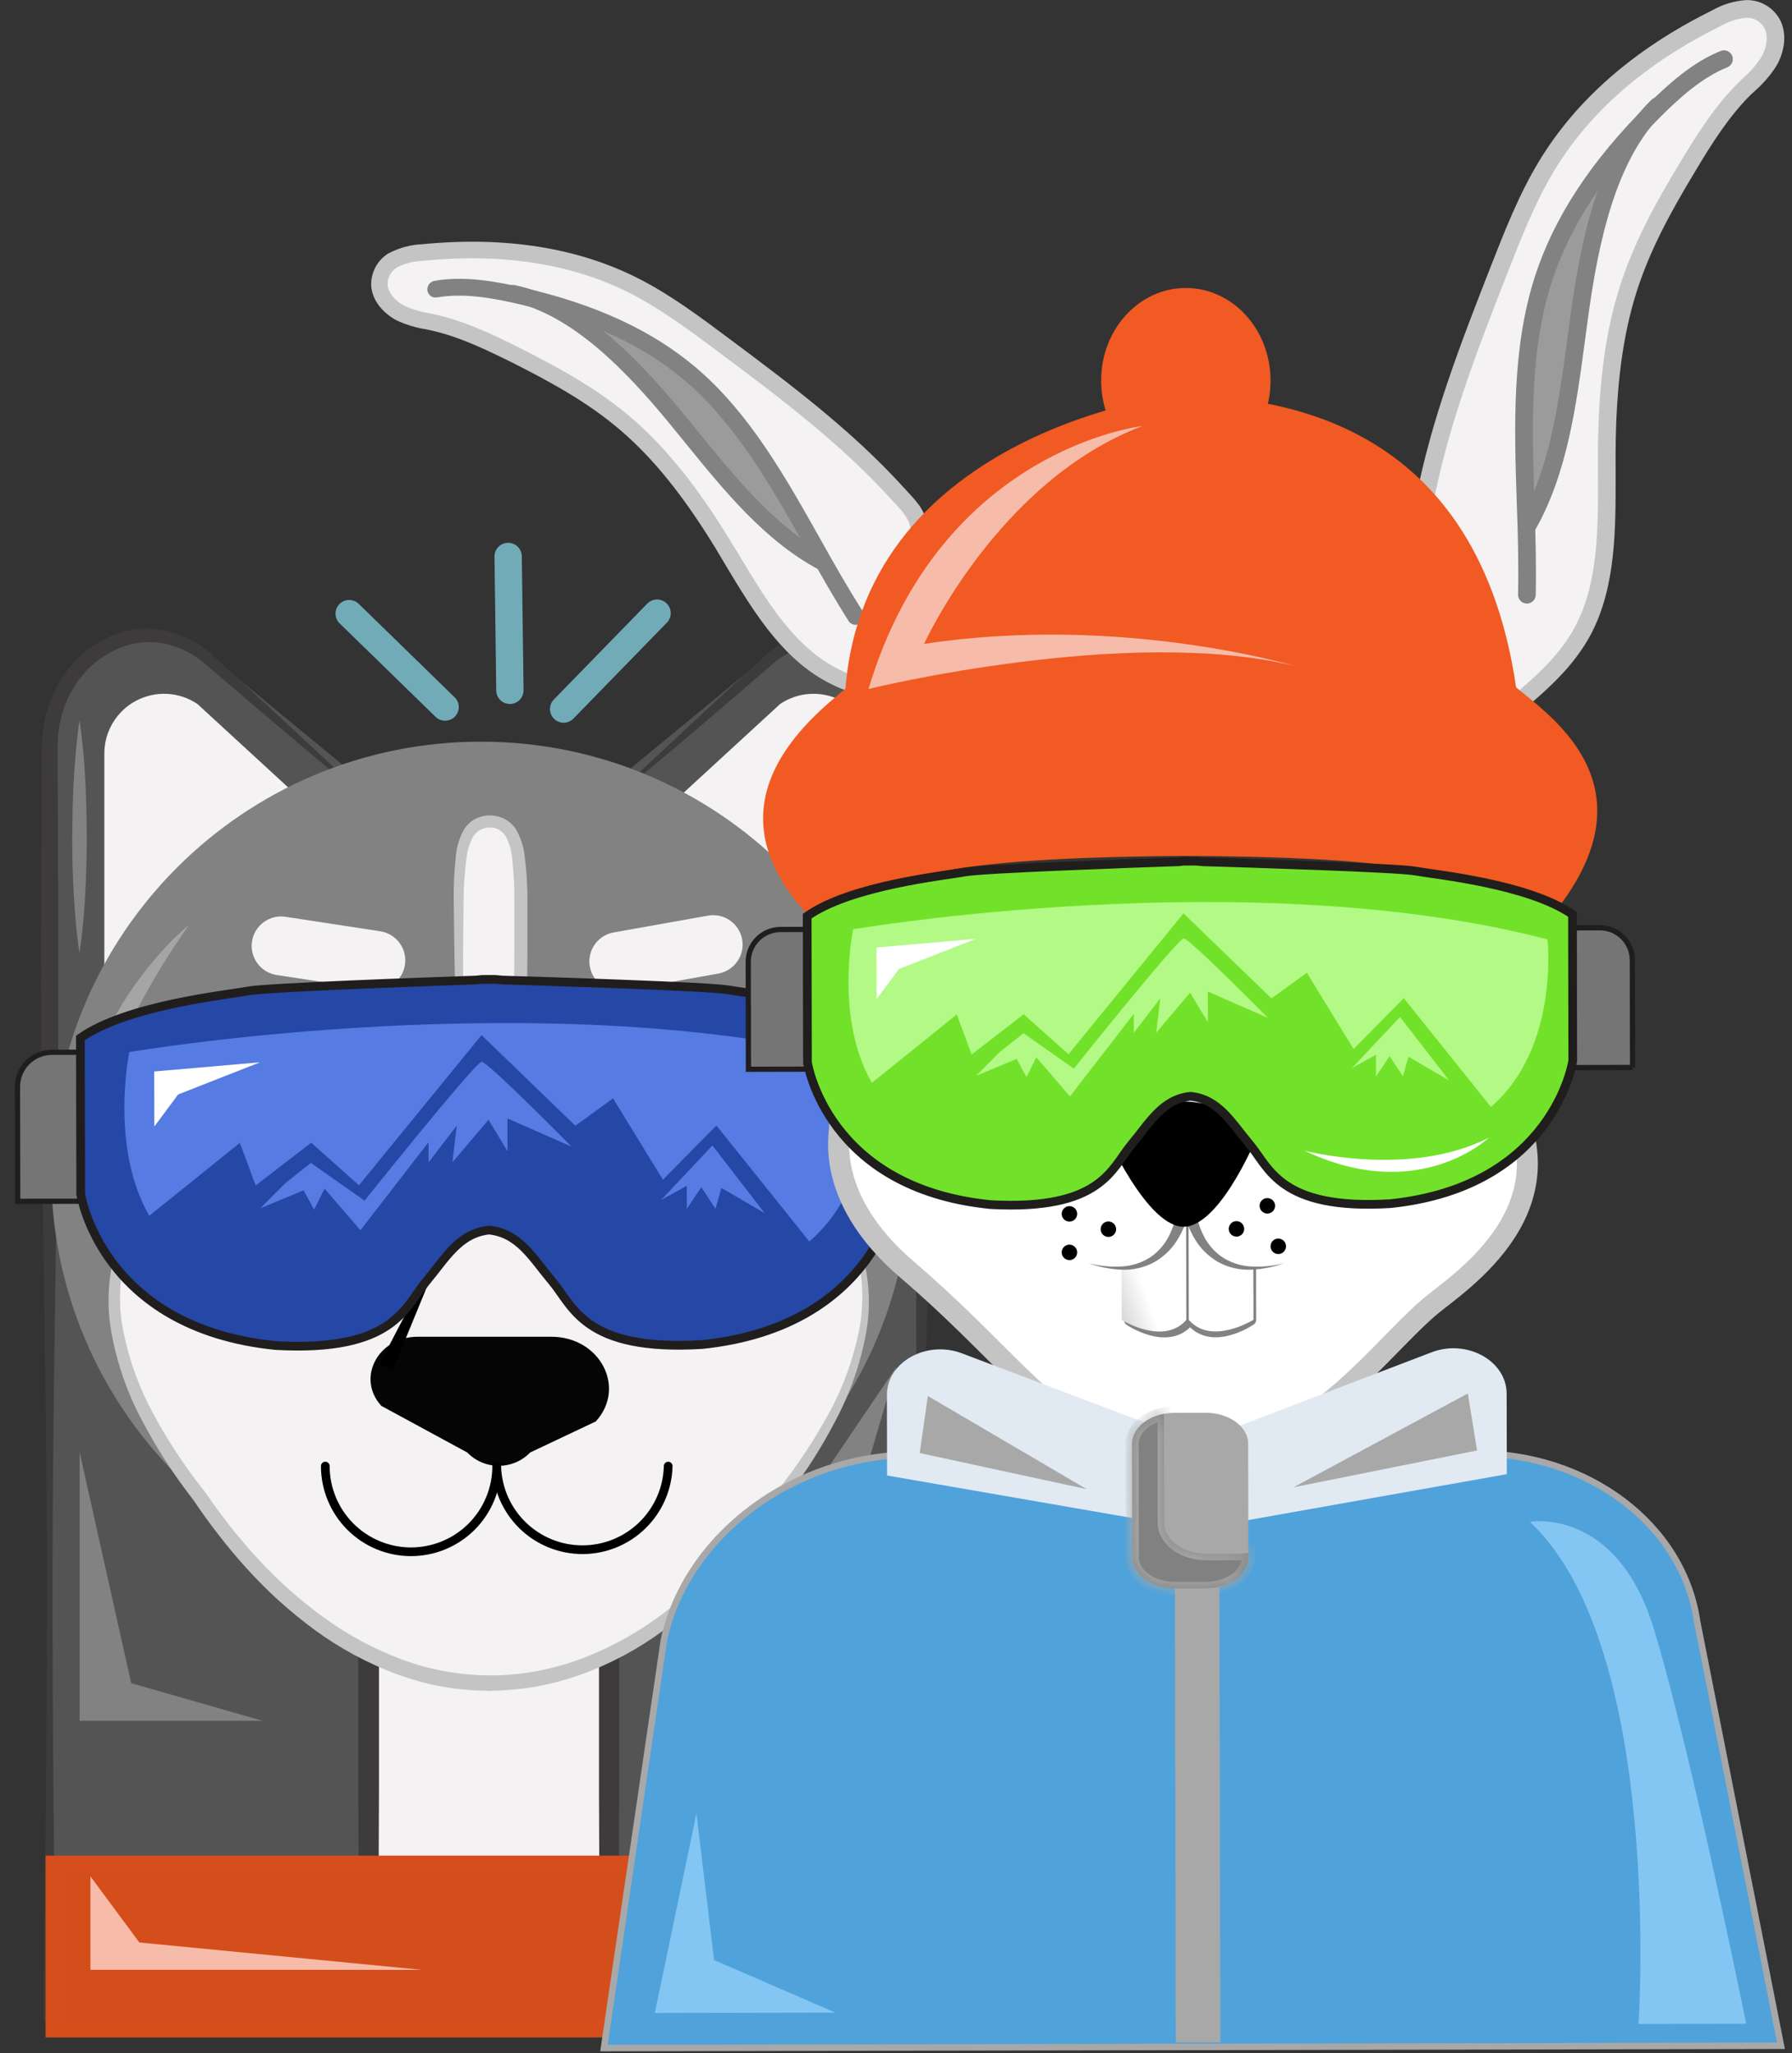
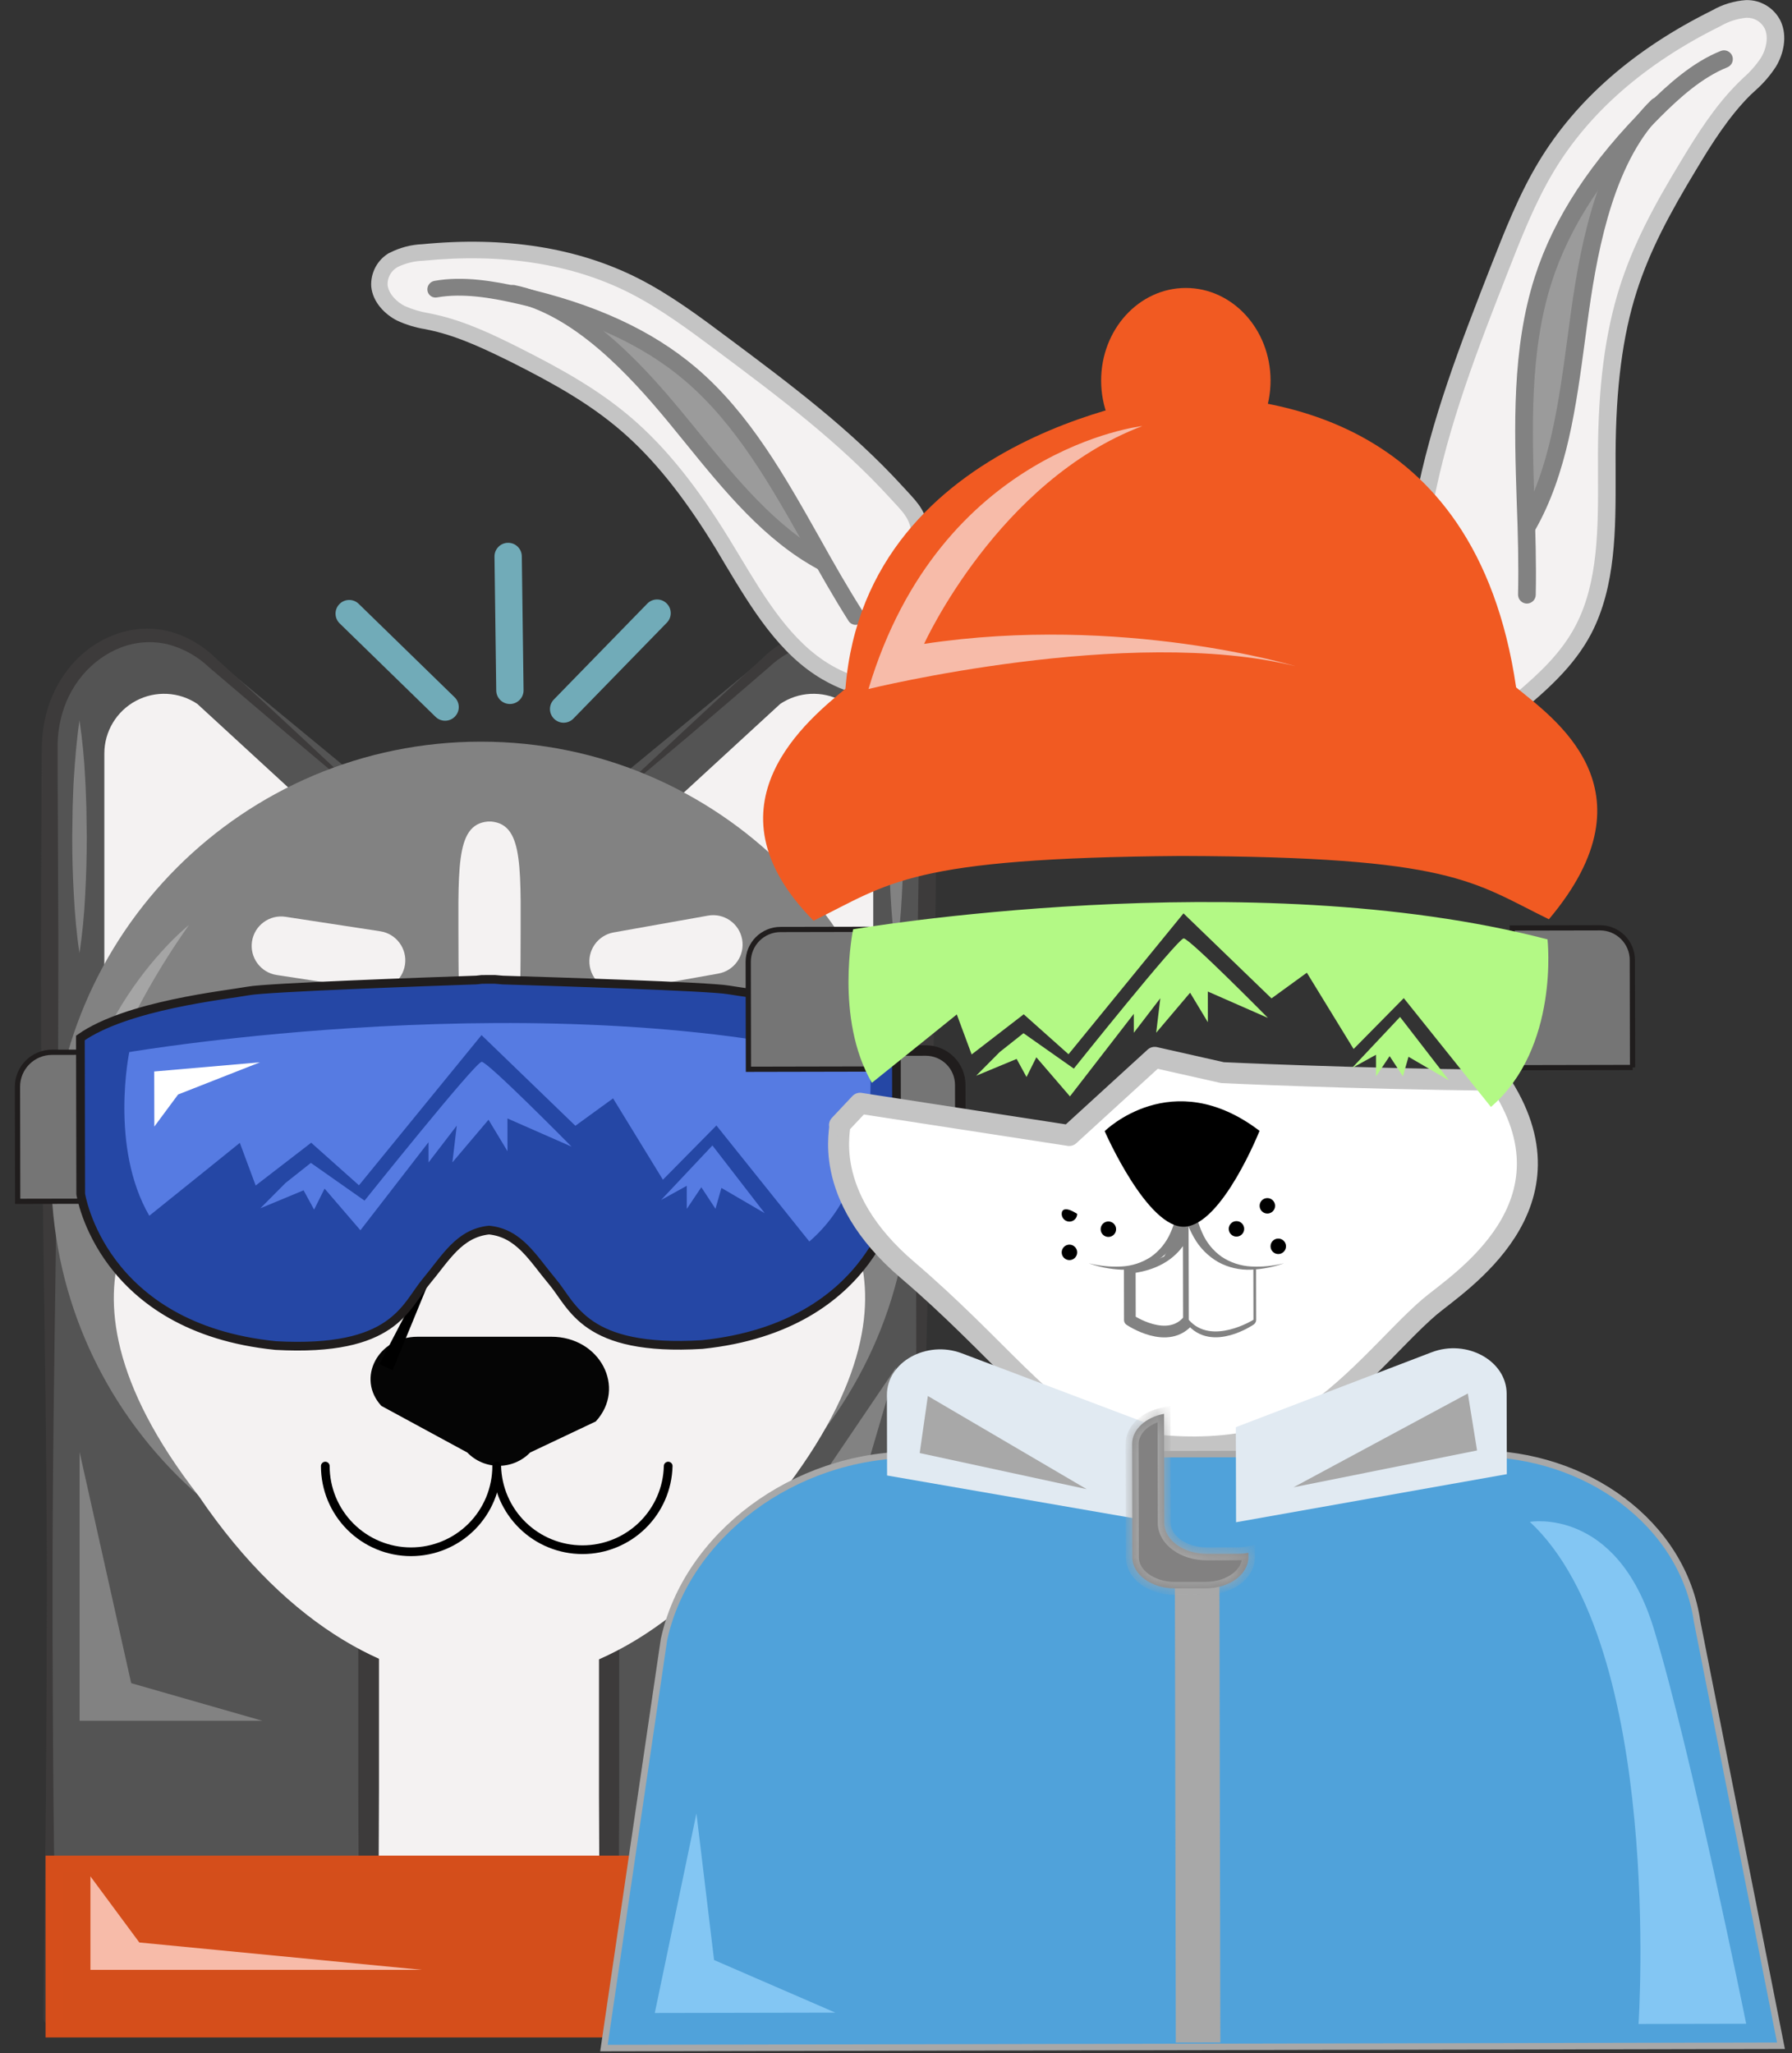
<svg xmlns="http://www.w3.org/2000/svg" width="103" height="118" viewBox="0 0 103 118" fill="none">
  <rect x="0" y="0" width="103" height="118" fill="#333333" stroke="none" />
  <rect x="3.257" y="71.377" width="49.696" height="45.178" fill="#545454" />
  <path d="M21.18 45.188L12.013 37.627C8.32 34.583 2.947 37.38 2.947 42.35V109.956H21.189L21.18 45.188Z" fill="#545454" />
  <rect x="20.885" y="92.157" width="14.005" height="24.396" fill="#F4F2F2" />
  <path d="M21.137 46.075L16.553 42.216C15.037 40.93 13.532 39.649 12.039 38.374C11.351 37.716 10.52 37.253 9.623 37.027C8.737 36.823 7.816 36.886 6.962 37.21C6.112 37.537 5.351 38.084 4.746 38.804C4.14 39.523 3.71 40.391 3.492 41.332C3.38 41.801 3.319 42.282 3.312 42.766C3.312 43.252 3.312 43.795 3.312 44.306L3.327 47.422L3.351 53.657C3.351 57.811 3.351 61.965 3.285 66.12C3.187 74.428 3.019 82.74 3.019 91.049C3.019 95.203 3.037 99.359 3.073 103.515L3.22 115.978L2.848 115.579L7.432 115.518L12.018 115.473C15.072 115.438 18.128 115.422 21.185 115.406L20.655 115.975L20.613 107.267L20.592 102.917V94.21L20.61 89.856C20.625 86.962 20.631 84.049 20.664 81.136L20.742 72.406L20.784 68.036L20.843 63.657L20.969 54.885L21.137 46.075ZM21.238 46.023L21.406 54.705L21.532 63.412L21.592 67.776L21.631 72.145L21.712 80.895C21.744 83.811 21.75 86.737 21.762 89.66L21.783 94.046V102.821L21.765 107.21L21.724 115.984C21.723 116.059 21.709 116.133 21.682 116.202C21.655 116.271 21.616 116.333 21.566 116.386C21.517 116.439 21.458 116.48 21.394 116.508C21.329 116.537 21.26 116.551 21.191 116.55C18.134 116.534 15.078 116.518 12.024 116.483L7.438 116.438L2.851 116.367C2.803 116.367 2.755 116.356 2.711 116.336C2.667 116.315 2.627 116.286 2.593 116.249C2.559 116.212 2.533 116.168 2.515 116.12C2.497 116.072 2.488 116.02 2.489 115.968V115.968L2.636 103.505C2.67 99.349 2.688 95.194 2.69 91.039C2.69 82.731 2.519 74.419 2.423 66.11C2.366 61.956 2.354 57.801 2.357 53.647L2.378 47.412L2.393 44.297C2.393 43.773 2.393 43.274 2.411 42.724C2.429 42.169 2.507 41.618 2.642 41.081C2.914 40 3.428 39.007 4.139 38.187C4.851 37.374 5.744 36.768 6.734 36.425C7.724 36.083 8.783 36.041 9.794 36.306C10.784 36.584 11.694 37.121 12.443 37.869C13.94 39.223 15.416 40.589 16.883 41.953L21.238 46.023Z" fill="#3D3B3B" />
  <path d="M17.802 46.396L11.342 40.457C10.826 40.111 10.225 39.911 9.603 39.88C8.982 39.849 8.364 39.987 7.815 40.279C7.266 40.572 6.807 41.008 6.487 41.541C6.166 42.075 5.997 42.685 5.997 43.307V57.999L17.802 46.396Z" fill="#F4F2F2" />
  <path d="M35.006 45.188L44.179 37.627C47.872 34.583 53.245 37.38 53.245 42.35L52.352 109.956H35.006V45.188Z" fill="#545454" />
  <path d="M34.942 46.075L39.327 41.985C40.794 40.614 42.277 39.24 43.778 37.879C44.528 37.125 45.441 36.585 46.433 36.307C47.445 36.041 48.506 36.082 49.497 36.427C50.49 36.771 51.385 37.381 52.099 38.199C52.813 39.022 53.328 40.021 53.6 41.109C53.742 41.65 53.825 42.206 53.849 42.767C53.864 43.055 53.849 43.304 53.849 43.569V44.352L53.825 47.485L53.756 53.761C53.705 57.942 53.642 62.119 53.534 66.297C53.333 74.652 53.06 83.007 52.955 91.362C52.913 95.539 52.879 99.718 52.853 103.897V116.433C52.853 116.537 52.815 116.636 52.748 116.71C52.68 116.784 52.589 116.826 52.492 116.828L48.126 116.889L43.759 116.934C40.845 116.97 37.934 116.986 35.023 117.002C34.954 117.003 34.885 116.988 34.82 116.96C34.755 116.932 34.697 116.89 34.647 116.837C34.597 116.784 34.558 116.721 34.531 116.652C34.504 116.583 34.49 116.508 34.489 116.433L34.447 107.609L34.429 103.196V94.356L34.45 89.945C34.465 87.006 34.471 84.064 34.501 81.131L34.582 72.333L34.621 67.939L34.681 63.551L34.807 54.796L34.942 46.075ZM35.044 46.127L35.212 54.986L35.336 63.807L35.395 68.211L35.438 72.605L35.516 81.383C35.549 84.313 35.555 87.229 35.57 90.152L35.591 94.53V103.286L35.57 107.661L35.543 116.417L35.002 115.841C37.913 115.858 40.824 115.874 43.738 115.909L48.105 115.955L52.471 116.016L52.099 116.41L52.4 103.881C52.486 99.704 52.55 95.526 52.609 91.349C52.712 82.99 52.648 74.635 52.654 66.277C52.654 62.1 52.691 57.922 52.745 53.745L52.844 47.478L52.898 44.345L52.913 43.56C52.913 43.304 52.931 43.029 52.913 42.797C52.907 42.31 52.846 41.826 52.733 41.355C52.515 40.409 52.084 39.535 51.477 38.812C50.871 38.089 50.109 37.539 49.257 37.209C48.4 36.882 47.475 36.819 46.586 37.025C45.689 37.253 44.857 37.717 44.168 38.377C42.667 39.67 41.166 40.963 39.639 42.257L35.044 46.127Z" fill="#3D3B3B" />
  <path d="M38.386 46.396L44.846 40.457C45.363 40.111 45.964 39.911 46.585 39.88C47.206 39.849 47.825 39.987 48.374 40.279C48.922 40.572 49.382 41.008 49.702 41.541C50.022 42.075 50.192 42.685 50.192 43.307V57.999L38.386 46.396Z" fill="#F4F2F2" />
  <path d="M27.642 92.03C41.284 92.03 52.343 80.971 52.343 67.329C52.343 53.687 41.284 42.627 27.642 42.627C14 42.627 2.94 53.687 2.94 67.329C2.94 80.971 14 92.03 27.642 92.03Z" fill="#828282" />
  <path d="M46.112 67.331C46.112 67.331 47.601 73.767 37.96 73.767C28.32 73.767 29.919 60.663 29.919 55.236C29.919 50.004 30.148 47.407 28.251 47.219H28.138H28.022C26.128 47.407 26.354 50.004 26.354 55.236C26.354 60.672 27.959 73.767 18.313 73.767C8.666 73.767 10.161 67.331 10.161 67.331C10.161 67.331 1.227 72.909 11.433 85.999C16.663 93.706 22.804 96.738 28.01 96.738H28.126C33.588 96.738 39.589 93.706 44.804 85.999C55.055 72.909 46.112 67.331 46.112 67.331Z" fill="#F4F2F2" />
-   <path d="M46.141 67.363C46.159 67.363 46.168 67.333 46.165 67.339V67.36V67.404L46.18 67.488L46.206 67.661C46.221 67.774 46.233 67.89 46.239 68.003C46.254 68.233 46.254 68.464 46.239 68.694C46.212 69.158 46.12 69.617 45.965 70.055C45.65 70.941 45.083 71.715 44.333 72.283C43.585 72.842 42.737 73.255 41.834 73.498C40.941 73.747 40.023 73.898 39.097 73.948C38.17 74.031 37.237 74.006 36.316 73.873C35.374 73.734 34.473 73.397 33.671 72.884C32.87 72.37 32.186 71.692 31.667 70.895C31.155 70.107 30.755 69.252 30.475 68.355C29.936 66.581 29.625 64.745 29.552 62.892C29.442 61.055 29.478 59.22 29.522 57.398C29.543 56.48 29.567 55.587 29.564 54.672V51.941C29.577 51.046 29.532 50.151 29.43 49.261C29.389 48.853 29.27 48.456 29.079 48.094C28.993 47.94 28.87 47.811 28.721 47.718C28.572 47.625 28.402 47.571 28.227 47.56V47.56C28.144 47.55 28.068 47.51 28.013 47.447C27.958 47.385 27.928 47.304 27.929 47.221V47.221L28.268 47.56H28.039L28.376 47.221V47.245C28.376 47.326 28.346 47.405 28.29 47.465C28.235 47.526 28.159 47.563 28.078 47.569C27.902 47.574 27.731 47.622 27.578 47.709C27.426 47.797 27.298 47.92 27.205 48.07C27 48.438 26.868 48.843 26.818 49.261C26.701 50.15 26.642 51.045 26.642 51.941L26.616 54.672C26.616 55.587 26.616 56.486 26.631 57.401C26.669 59.223 26.675 61.055 26.571 62.884C26.497 64.72 26.19 66.539 25.657 68.298C25.377 69.178 24.981 70.017 24.48 70.794C23.981 71.582 23.32 72.254 22.541 72.768C21.762 73.281 20.883 73.623 19.962 73.772C19.049 73.916 18.123 73.953 17.201 73.882C16.279 73.845 15.363 73.713 14.467 73.489C13.556 73.266 12.695 72.873 11.93 72.331C11.151 71.771 10.554 70.996 10.211 70.1C9.876 69.197 9.784 68.223 9.943 67.273L10.325 67.544C9.647 68.035 9.053 68.631 8.564 69.311C8.07 69.988 7.678 70.735 7.4 71.526C6.863 73.126 6.754 74.839 7.084 76.494C7.415 78.161 7.997 79.768 8.812 81.259C9.625 82.77 10.567 84.207 11.629 85.554C11.9 85.896 12.132 86.269 12.389 86.614C12.645 86.96 12.898 87.302 13.163 87.639C13.693 88.312 14.247 88.967 14.825 89.595C15.979 90.851 17.257 91.987 18.64 92.985C20.014 93.982 21.517 94.788 23.107 95.382C24.688 95.967 26.357 96.275 28.042 96.293V96.293C28.159 96.294 28.271 96.341 28.354 96.424C28.437 96.508 28.483 96.62 28.483 96.737L28.039 96.296H28.268V97.19H28.155C28.037 97.19 27.923 97.143 27.839 97.059C27.756 96.975 27.709 96.862 27.709 96.743C27.709 96.625 27.756 96.511 27.839 96.427C27.923 96.344 28.037 96.296 28.155 96.296C29 96.296 29.843 96.225 30.675 96.082C31.508 95.934 32.327 95.72 33.126 95.442C34.73 94.868 36.247 94.077 37.635 93.089C39.032 92.095 40.322 90.958 41.483 89.697C42.067 89.067 42.626 88.414 43.16 87.737C43.699 87.067 44.187 86.355 44.705 85.652C45.781 84.303 46.74 82.865 47.574 81.355C48.411 79.853 49.014 78.232 49.36 76.548C49.707 74.864 49.61 73.12 49.081 71.485C48.804 70.671 48.408 69.903 47.904 69.206C47.652 68.856 47.375 68.525 47.076 68.215C46.924 68.06 46.778 67.917 46.606 67.768C46.525 67.696 46.442 67.628 46.358 67.559L46.23 67.461L46.165 67.413L46.132 67.393C46.105 67.375 46.141 67.387 46.141 67.363ZM46.093 67.294C46.117 67.294 46.177 67.312 46.177 67.315L46.209 67.336L46.278 67.384L46.412 67.479C46.501 67.541 46.588 67.61 46.674 67.678C46.844 67.816 47.008 67.962 47.166 68.113C47.489 68.415 47.788 68.741 48.059 69.09C48.598 69.788 49.03 70.563 49.34 71.389C49.946 73.062 50.098 74.866 49.78 76.616C49.462 78.355 48.88 80.034 48.053 81.596C47.247 83.155 46.302 84.638 45.23 86.028C43.294 88.907 40.974 91.653 38.1 93.732C36.665 94.788 35.086 95.632 33.412 96.24C32.57 96.54 31.706 96.772 30.827 96.934C29.942 97.089 29.045 97.17 28.146 97.175V96.282H28.26C28.378 96.282 28.492 96.329 28.576 96.412C28.659 96.496 28.706 96.61 28.706 96.728C28.706 96.847 28.659 96.96 28.576 97.044C28.492 97.128 28.378 97.175 28.26 97.175H28.027C27.91 97.175 27.798 97.129 27.716 97.046C27.633 96.963 27.587 96.851 27.587 96.734V96.734L28.027 97.175C26.237 97.167 24.463 96.842 22.786 96.216C21.121 95.594 19.549 94.747 18.113 93.699C16.69 92.655 15.377 91.47 14.193 90.161C13.598 89.508 13.035 88.834 12.505 88.139C12.234 87.794 11.975 87.439 11.718 87.085C11.462 86.73 11.236 86.367 10.971 86.025C9.902 84.637 8.957 83.159 8.145 81.608C7.311 80.041 6.725 78.354 6.408 76.607C6.082 74.837 6.226 73.012 6.825 71.315C7.138 70.474 7.575 69.684 8.121 68.971C8.662 68.249 9.318 67.622 10.062 67.113C10.104 67.085 10.152 67.071 10.201 67.071C10.251 67.071 10.299 67.085 10.34 67.113C10.381 67.14 10.413 67.179 10.432 67.225C10.451 67.27 10.456 67.32 10.447 67.369V67.369C10.365 67.791 10.342 68.223 10.378 68.652C10.406 69.088 10.496 69.517 10.643 69.927C10.941 70.752 11.476 71.471 12.18 71.994C12.896 72.519 13.704 72.905 14.563 73.132C15.432 73.371 16.325 73.513 17.225 73.558C18.119 73.633 19.019 73.603 19.906 73.468C20.792 73.332 21.639 73.007 22.39 72.517C23.142 72.028 23.78 71.383 24.263 70.627C24.748 69.868 25.128 69.046 25.392 68.185C25.902 66.446 26.188 64.65 26.243 62.839C26.342 61.025 26.267 59.205 26.196 57.386C26.157 56.492 26.124 55.557 26.118 54.649L26.082 51.912C26.062 50.986 26.104 50.059 26.208 49.139C26.26 48.643 26.407 48.161 26.642 47.721C26.784 47.48 26.981 47.275 27.217 47.126C27.456 46.982 27.723 46.895 28 46.87L27.703 47.203C27.702 47.116 27.735 47.032 27.796 46.969C27.857 46.907 27.94 46.871 28.027 46.87V46.87H28.158H28.125H28.257C28.341 46.865 28.423 46.894 28.487 46.95C28.55 47.005 28.589 47.083 28.596 47.167V47.209L28.298 46.873C28.577 46.894 28.848 46.977 29.09 47.117C29.334 47.265 29.538 47.469 29.686 47.712C29.929 48.153 30.086 48.636 30.148 49.136C30.269 50.058 30.325 50.988 30.315 51.918V54.655C30.315 55.563 30.3 56.492 30.267 57.398C30.204 59.217 30.157 61.031 30.246 62.833C30.298 64.631 30.577 66.415 31.077 68.143C31.339 68.988 31.71 69.795 32.182 70.544C32.644 71.292 33.26 71.933 33.99 72.423C34.72 72.913 35.547 73.241 36.414 73.385C37.299 73.532 38.199 73.574 39.094 73.51C39.991 73.477 40.883 73.353 41.754 73.138C42.624 72.934 43.447 72.568 44.181 72.059C44.912 71.542 45.475 70.823 45.801 69.99C45.965 69.572 46.071 69.134 46.117 68.688C46.14 68.465 46.15 68.24 46.147 68.015C46.147 67.902 46.147 67.789 46.129 67.675L46.111 67.509V67.425V67.384V67.363C46.103 67.353 46.098 67.342 46.095 67.331C46.092 67.319 46.091 67.306 46.093 67.294V67.294Z" fill="#C4C4C4" />
  <path d="M24.003 76.83H31.69C34.486 76.83 36.02 79.755 34.245 81.697L30.471 83.484C30.237 83.726 29.956 83.918 29.646 84.05C29.336 84.181 29.002 84.249 28.665 84.249C28.328 84.249 27.995 84.181 27.684 84.05C27.374 83.918 27.093 83.726 26.859 83.484L21.918 80.803C20.468 79.219 21.721 76.83 24.003 76.83Z" fill="#050505" />
  <path d="M18.702 67.716C21.331 67.716 23.463 65.585 23.463 62.955C23.463 60.326 21.331 58.194 18.702 58.194C16.073 58.194 13.941 60.326 13.941 62.955C13.941 65.585 16.073 67.716 18.702 67.716Z" fill="#71ABB8" stroke="#201D1D" stroke-width="1.206" stroke-miterlimit="10" />
  <path d="M18.702 65.439C20.074 65.439 21.186 64.327 21.186 62.955C21.186 61.583 20.074 60.471 18.702 60.471C17.33 60.471 16.218 61.583 16.218 62.955C16.218 64.327 17.33 65.439 18.702 65.439Z" fill="black" />
  <path d="M38.384 67.716C41.013 67.716 43.145 65.585 43.145 62.955C43.145 60.326 41.013 58.194 38.384 58.194C35.755 58.194 33.623 60.326 33.623 62.955C33.623 65.585 35.755 67.716 38.384 67.716Z" fill="#71ABB8" stroke="#201D1D" stroke-width="1.206" stroke-miterlimit="10" />
  <path d="M38.384 65.439C39.756 65.439 40.868 64.327 40.868 62.955C40.868 61.583 39.756 60.471 38.384 60.471C37.012 60.471 35.9 61.583 35.9 62.955C35.9 64.327 37.012 65.439 38.384 65.439Z" fill="black" />
  <path d="M39.533 62.771C40.166 62.771 40.679 62.258 40.679 61.625C40.679 60.991 40.166 60.478 39.533 60.478C38.9 60.478 38.386 60.991 38.386 61.625C38.386 62.258 38.9 62.771 39.533 62.771Z" fill="white" />
  <path d="M20.034 62.771C20.668 62.771 21.181 62.258 21.181 61.625C21.181 60.991 20.668 60.478 20.034 60.478C19.401 60.478 18.888 60.991 18.888 61.625C18.888 62.258 19.401 62.771 20.034 62.771Z" fill="white" />
  <path d="M28.549 84.263C28.549 85.569 28.03 86.822 27.107 87.746C26.183 88.67 24.93 89.189 23.623 89.189C22.317 89.189 21.064 88.67 20.14 87.746C19.216 86.822 18.697 85.569 18.697 84.263" stroke="black" stroke-width="0.5" stroke-linecap="round" stroke-linejoin="round" />
  <path d="M38.406 84.263C38.375 85.549 37.842 86.771 36.921 87.669C36 88.568 34.765 89.07 33.479 89.07C32.193 89.07 30.957 88.568 30.037 87.669C29.116 86.771 28.583 85.549 28.551 84.263" stroke="black" stroke-width="0.5" stroke-linecap="round" stroke-linejoin="round" />
  <path d="M21.859 53.526L16.413 52.693C15.489 52.552 14.626 53.186 14.485 54.109C14.344 55.033 14.978 55.896 15.901 56.038L21.348 56.871C22.271 57.012 23.134 56.378 23.276 55.455C23.417 54.531 22.783 53.668 21.859 53.526Z" fill="#F4F2F2" />
  <path d="M40.695 52.626L35.271 53.592C34.351 53.756 33.738 54.634 33.902 55.554C34.066 56.474 34.944 57.087 35.864 56.923L41.289 55.957C42.208 55.793 42.821 54.914 42.657 53.995C42.493 53.075 41.615 52.462 40.695 52.626Z" fill="#F4F2F2" />
  <path d="M52.524 107.153H3.118V116.603H52.524V107.153Z" fill="#D44E1B" stroke="#D54E1B" stroke-miterlimit="10" />
  <path d="M38.315 34.679L38.313 34.677C38.003 34.375 37.507 34.382 37.205 34.692L31.833 40.206C31.531 40.516 31.538 41.012 31.848 41.314L31.85 41.316C32.16 41.618 32.656 41.611 32.958 41.301L38.33 35.787C38.632 35.477 38.625 34.981 38.315 34.679Z" fill="#71ABB8" />
  <path d="M26.145 41.188L26.147 41.185C26.449 40.876 26.442 40.38 26.132 40.078L20.618 34.706C20.308 34.404 19.812 34.41 19.51 34.72L19.508 34.722C19.206 35.032 19.213 35.528 19.523 35.83L25.037 41.202C25.347 41.504 25.843 41.497 26.145 41.188Z" fill="#71ABB8" />
  <path d="M29.198 31.198L29.195 31.198C28.763 31.203 28.417 31.559 28.422 31.991L28.523 39.689C28.529 40.122 28.884 40.468 29.317 40.462L29.32 40.462C29.752 40.457 30.098 40.101 30.093 39.669L29.992 31.971C29.986 31.538 29.631 31.192 29.198 31.198Z" fill="#71ABB8" />
  <path d="M21.811 78.403L26.067 70.242L22.57 78.754L21.811 78.403Z" fill="black" />
  <path d="M5.198 107.845V113.217H24.241L8.009 111.645L5.198 107.845Z" fill="#F7BBA9" />
  <path d="M50.19 103.469V108.842H45.869L49.553 107.269L50.19 103.469Z" fill="#F7BBA9" />
  <path d="M4.576 83.463V98.903H15.083L7.54 96.74L4.576 83.463Z" fill="#828282" />
  <path d="M51.514 78.581L40.682 94.577L49.167 86.58L51.514 78.581Z" fill="#828282" />
  <path d="M4.569 41.404C4.734 42.513 4.843 43.629 4.896 44.748C4.932 45.305 4.941 45.862 4.965 46.422L4.988 48.093C4.988 49.21 4.956 50.324 4.896 51.438C4.843 52.557 4.734 53.673 4.569 54.782C4.396 53.668 4.306 52.554 4.244 51.438C4.181 50.321 4.149 49.21 4.152 48.093L4.175 46.422C4.199 45.862 4.205 45.305 4.244 44.748C4.315 43.635 4.405 42.518 4.569 41.404Z" fill="#828282" />
  <path d="M51.511 41.404C51.676 42.513 51.785 43.629 51.839 44.748C51.874 45.305 51.883 45.862 51.907 46.422L51.931 48.093C51.931 49.21 51.898 50.324 51.839 51.438C51.786 52.557 51.676 53.673 51.511 54.782C51.338 53.668 51.249 52.554 51.186 51.438C51.124 50.321 51.091 49.21 51.094 48.093L51.118 46.422C51.142 45.862 51.148 45.305 51.186 44.748C51.249 43.635 51.338 42.518 51.511 41.404Z" fill="#828282" />
  <path d="M10.86 53.167C10.86 53.167 3.775 58.724 3.971 68.823C5.185 63.192 7.529 57.866 10.86 53.167V53.167Z" fill="#A5A5A5" />
  <path d="M31.715 66.597C31.715 66.597 34.154 75.954 44.283 70.859C44.283 70.859 36.254 74.102 31.715 66.597Z" fill="#A5A5A5" />
  <path d="M2.98 60.481L8.279 60.471L8.296 69.033L1.017 69.047L1.004 62.468C1.003 62.208 1.053 61.95 1.152 61.709C1.251 61.469 1.396 61.25 1.58 61.065C1.763 60.881 1.982 60.734 2.222 60.634C2.462 60.534 2.72 60.482 2.98 60.481Z" fill="#757575" stroke="#201D1D" stroke-width="0.3" stroke-miterlimit="10" />
  <path d="M55.215 68.937L47.851 68.952L47.834 60.39L53.209 60.379C53.734 60.378 54.238 60.586 54.61 60.956C54.982 61.327 55.192 61.83 55.193 62.355L55.206 68.937L55.215 68.937Z" fill="#757575" stroke="#201D1D" stroke-width="0.603" stroke-miterlimit="10" />
  <path d="M41.858 56.892C40.783 56.7 31.65 56.411 28.894 56.329L28.442 56.29L28.067 56.291L27.696 56.292L27.394 56.326C24.639 56.422 15.347 56.751 14.273 56.955C13.018 57.187 7.309 57.769 4.621 59.657L4.639 68.621C4.639 68.621 5.798 76.326 15.847 77.336C22.659 77.712 23.288 75.1 24.492 73.655C25.612 72.316 26.382 70.88 28.108 70.699C29.84 70.874 30.616 72.306 31.735 73.641C32.945 75.066 33.572 77.69 40.365 77.278C50.41 76.229 51.538 68.519 51.538 68.519L51.521 59.555C48.822 57.678 43.114 57.118 41.858 56.892Z" fill="#2547A5" stroke="#201D1D" stroke-width="0.5" stroke-miterlimit="10" />
  <path d="M13.785 65.686L14.695 68.138L17.886 65.678L20.632 68.126L27.677 59.493L33.071 64.704L35.238 63.13L38.102 67.805L41.178 64.688L46.518 71.356C50.736 67.726 49.986 61.088 49.986 61.088C31.736 56.328 7.431 60.469 7.431 60.469C7.431 60.469 6.292 65.927 8.581 69.876C10.317 68.488 13.785 65.686 13.785 65.686Z" fill="#567BE2" />
  <path d="M16.413 67.99L17.868 66.838L20.954 69.007C20.954 69.007 27.327 61.03 27.686 61.029C28.045 61.029 32.851 65.903 32.851 65.903L29.166 64.283L29.169 66.166L28.079 64.358L26.002 66.809L26.254 64.696L24.631 66.812L24.629 65.65L20.716 70.71L18.656 68.315L18.054 69.523L17.449 68.414L14.967 69.445L16.413 67.99Z" fill="#567BE2" />
  <path d="M40.948 65.836L37.999 68.969L39.474 68.154L39.476 69.479L40.31 68.237L41.124 69.476L41.466 68.277L43.952 69.727L40.948 65.836Z" fill="#567BE2" />
  <path d="M8.87 64.75L8.864 61.584L14.944 61.056L10.237 62.906L8.87 64.75Z" fill="white" />
  <path d="M87.079 40.537C88.548 39.289 90.057 37.984 91.005 36.185C92.55 33.235 92.336 29.53 92.349 26.071C92.362 22.875 92.619 19.634 93.576 16.637C94.394 14.065 95.695 11.745 97.049 9.503C98 7.933 98.993 6.385 100.245 5.123C100.779 4.664 101.253 4.139 101.657 3.561C102.029 2.937 102.22 2.082 101.893 1.415C101.752 1.134 101.533 0.899 101.263 0.738C100.993 0.577 100.683 0.497 100.368 0.506C99.761 0.557 99.173 0.742 98.646 1.048C94.856 2.923 91.247 5.631 88.88 9.559C87.766 11.409 86.957 13.48 86.152 15.537C84.462 19.871 82.741 24.256 81.856 28.931C81.629 30.129 81.438 30.698 81.89 31.784C82.342 32.808 82.849 33.806 83.407 34.776C84.498 36.778 85.725 38.703 87.079 40.537V40.537Z" fill="#F4F2F2" />
  <path d="M87.081 41.049L87.022 41.049C86.952 41.041 86.885 41.019 86.825 40.984C86.764 40.949 86.712 40.902 86.67 40.846C85.304 38.993 84.064 37.05 82.959 35.031L82.831 34.796C82.309 33.886 81.834 32.95 81.41 31.991C80.947 30.877 81.079 30.208 81.278 29.2L81.348 28.846C82.238 24.134 83.979 19.687 85.657 15.387C86.469 13.316 87.296 11.197 88.436 9.307C90.581 5.742 93.938 2.811 98.411 0.597C99.006 0.255 99.67 0.053 100.355 0.005L100.374 0.005C100.783 -0.003 101.184 0.106 101.533 0.318C101.882 0.531 102.163 0.838 102.344 1.204C102.768 2.109 102.487 3.154 102.08 3.825C101.751 4.333 101.354 4.794 100.9 5.195L100.595 5.478C99.366 6.707 98.381 8.265 97.489 9.759C95.98 12.255 94.821 14.403 94.064 16.785C93.26 19.32 92.878 22.268 92.86 26.066L92.862 27.267C92.868 30.425 92.875 33.692 91.465 36.412C90.455 38.339 88.842 39.709 87.418 40.918C87.325 41.001 87.205 41.048 87.081 41.049V41.049ZM100.382 1.021C99.851 1.071 99.337 1.237 98.877 1.508C94.579 3.633 91.363 6.434 89.32 9.829C88.226 11.648 87.415 13.725 86.629 15.733C84.956 20.013 83.235 24.415 82.359 29.045L82.288 29.408C82.101 30.348 82.008 30.778 82.364 31.61C82.771 32.535 83.226 33.438 83.728 34.316L83.855 34.553C84.852 36.372 85.959 38.127 87.172 39.809C88.458 38.711 89.735 37.539 90.561 35.961C91.872 33.465 91.861 30.326 91.849 27.291C91.848 26.886 91.847 26.482 91.846 26.083C91.861 22.179 92.26 19.133 93.096 16.496C93.883 14.02 95.068 11.81 96.62 9.254C97.553 7.706 98.578 6.085 99.891 4.778L100.205 4.472C100.594 4.132 100.936 3.742 101.222 3.312C101.504 2.85 101.672 2.153 101.433 1.644C101.336 1.451 101.185 1.289 100.999 1.178C100.813 1.068 100.599 1.013 100.382 1.021V1.021Z" fill="#C4C4C4" />
  <path d="M92.317 9.45C92.317 9.45 91.349 15.113 90.502 20.493C89.655 25.872 87.796 29.075 87.796 29.075C87.796 29.075 87.975 21.123 88.403 18.229C88.83 15.336 92.317 9.45 92.317 9.45Z" fill="#9B9B9B" />
  <path d="M87.765 34.69L87.751 34.69C87.616 34.687 87.488 34.63 87.395 34.532C87.302 34.435 87.252 34.305 87.254 34.17C87.293 32.423 87.247 30.623 87.179 28.88C87.037 24.535 86.892 20.041 88.22 15.902C89.315 12.504 91.445 9.247 94.731 5.982C95.881 4.848 97.274 3.58 98.903 2.929C98.965 2.904 99.031 2.891 99.097 2.892C99.164 2.893 99.23 2.907 99.291 2.933C99.353 2.959 99.408 2.997 99.455 3.044C99.501 3.092 99.538 3.148 99.563 3.21C99.588 3.272 99.6 3.338 99.599 3.405C99.599 3.472 99.585 3.537 99.559 3.599C99.533 3.66 99.495 3.716 99.447 3.762C99.399 3.809 99.343 3.846 99.281 3.87C97.822 4.456 96.525 5.631 95.446 6.709C92.279 9.857 90.233 12.969 89.189 16.218C87.915 20.183 88.056 24.593 88.195 28.852C88.252 30.61 88.31 32.424 88.271 34.196C88.267 34.328 88.212 34.453 88.117 34.545C88.023 34.637 87.897 34.689 87.765 34.69Z" fill="#828282" />
  <path d="M87.794 30.723C87.706 30.723 87.619 30.699 87.542 30.655C87.425 30.588 87.34 30.478 87.304 30.348C87.268 30.218 87.285 30.079 87.351 29.962C89.1 26.899 89.602 23.076 90.099 19.381C90.169 18.861 90.24 18.34 90.311 17.822C90.889 13.693 91.94 8.585 94.946 5.714C95.045 5.631 95.173 5.588 95.302 5.596C95.432 5.603 95.554 5.659 95.643 5.753C95.733 5.847 95.783 5.972 95.784 6.102C95.784 6.232 95.735 6.357 95.647 6.452C92.867 9.104 91.874 13.997 91.319 17.961C91.246 18.476 91.177 18.997 91.107 19.515C90.602 23.309 90.08 27.231 88.236 30.467C88.191 30.544 88.127 30.609 88.049 30.654C87.972 30.699 87.884 30.722 87.794 30.723Z" fill="#828282" />
  <path d="M52.845 40.14C51.036 39.881 49.164 39.604 47.518 38.636C44.826 37.062 43.218 34.011 41.539 31.269C39.986 28.724 38.209 26.288 35.981 24.382C34.07 22.744 31.882 21.559 29.689 20.431C28.151 19.656 26.572 18.912 24.953 18.544C24.297 18.446 23.657 18.267 23.047 18.01C22.44 17.703 21.881 17.11 21.818 16.425C21.8 16.126 21.867 15.829 22.01 15.567C22.154 15.305 22.369 15.088 22.63 14.943C23.152 14.681 23.724 14.535 24.308 14.515C28.326 14.116 32.596 14.47 36.438 16.416C38.245 17.332 39.909 18.574 41.562 19.802C45.043 22.402 48.567 25.033 51.551 28.308C52.314 29.156 52.745 29.503 52.897 30.593C53.019 31.633 53.084 32.678 53.093 33.726C53.159 35.867 53.076 38.01 52.845 40.14Z" fill="#F4F2F2" />
  <path d="M53.094 40.547L53.139 40.516C53.192 40.476 53.236 40.425 53.269 40.368C53.302 40.31 53.323 40.247 53.331 40.181C53.56 38.032 53.642 35.87 53.575 33.71L53.575 33.461C53.562 32.48 53.498 31.5 53.382 30.526C53.224 29.394 52.796 28.945 52.147 28.241L51.92 27.995C48.913 24.692 45.341 22.025 41.885 19.444C40.221 18.199 38.52 16.929 36.673 15.993C33.191 14.231 29.026 13.574 24.277 14.036C23.621 14.062 22.979 14.231 22.395 14.532L22.379 14.532C22.042 14.726 21.766 15.011 21.582 15.353C21.399 15.696 21.314 16.082 21.338 16.47C21.427 17.401 22.162 18.088 22.819 18.423C23.338 18.664 23.887 18.831 24.451 18.921L24.841 19.005C26.444 19.367 28.006 20.131 29.468 20.853C31.91 22.085 33.899 23.216 35.669 24.733C37.551 26.345 39.288 28.499 41.131 31.515L41.699 32.471C43.212 34.987 44.777 37.591 47.26 39.041C49.017 40.071 51.004 40.356 52.76 40.607C52.875 40.627 52.993 40.605 53.094 40.547ZM22.856 15.349C23.315 15.125 23.816 15.002 24.327 14.987C28.88 14.536 32.873 15.16 36.191 16.84C37.967 17.742 39.634 18.987 41.247 20.19C44.686 22.762 48.224 25.404 51.171 28.64L51.403 28.891C52.011 29.547 52.286 29.846 52.403 30.681C52.516 31.62 52.577 32.565 52.587 33.511L52.588 33.763C52.648 35.709 52.586 37.656 52.401 39.594C50.813 39.362 49.202 39.068 47.759 38.225C45.478 36.891 43.975 34.391 42.522 31.974L41.939 31.013C40.042 27.917 38.249 25.696 36.29 24.015C34.45 22.44 32.407 21.277 29.902 20.014C28.389 19.25 26.765 18.472 25.058 18.088L24.65 18.001C24.169 17.924 23.701 17.784 23.256 17.585C22.806 17.356 22.327 16.89 22.277 16.367C22.27 16.16 22.32 15.956 22.422 15.776C22.525 15.596 22.675 15.449 22.856 15.349V15.349Z" fill="#C4C4C4" />
  <path d="M33.541 18.039C33.541 18.039 37.074 22.065 40.35 25.914C43.627 29.763 46.71 31.39 46.71 31.39C46.71 31.39 42.735 25.171 40.985 23.071C39.234 20.971 33.541 18.039 33.541 18.039Z" fill="#9B9B9B" />
  <path d="M49.452 35.832C49.506 35.799 49.553 35.756 49.591 35.705C49.628 35.654 49.655 35.596 49.67 35.535C49.684 35.474 49.687 35.41 49.677 35.348C49.667 35.285 49.645 35.225 49.612 35.172C48.738 33.803 47.908 32.344 47.121 30.931C45.133 27.405 43.096 23.76 40.009 21.134C37.457 18.968 34.153 17.449 29.877 16.489C28.382 16.155 26.629 15.85 24.977 16.142C24.848 16.164 24.733 16.236 24.657 16.342C24.581 16.448 24.55 16.58 24.57 16.709C24.58 16.771 24.603 16.831 24.636 16.884C24.67 16.937 24.713 16.983 24.765 17.019C24.817 17.055 24.875 17.08 24.937 17.092C24.998 17.105 25.062 17.105 25.123 17.093C26.603 16.833 28.237 17.118 29.636 17.435C33.759 18.358 36.941 19.812 39.365 21.877C42.325 24.399 44.333 27.97 46.273 31.425C47.072 32.839 47.901 34.32 48.787 35.711C48.86 35.814 48.971 35.884 49.095 35.907C49.219 35.929 49.348 35.902 49.452 35.832V35.832Z" fill="#828282" />
  <path d="M47.515 32.696C47.588 32.653 47.648 32.592 47.69 32.518C47.722 32.464 47.743 32.405 47.752 32.343C47.76 32.281 47.756 32.218 47.74 32.157C47.723 32.097 47.695 32.041 47.656 31.992C47.617 31.943 47.568 31.902 47.513 31.873C44.6 30.308 42.339 27.524 40.14 24.831C39.83 24.452 39.521 24.07 39.212 23.7C36.746 20.705 33.422 17.17 29.573 16.385C29.447 16.361 29.316 16.386 29.208 16.455C29.099 16.524 29.022 16.632 28.991 16.757C28.976 16.818 28.973 16.881 28.983 16.943C28.993 17.005 29.016 17.065 29.049 17.118C29.083 17.171 29.127 17.216 29.179 17.251C29.231 17.287 29.29 17.311 29.352 17.323C32.914 18.046 36.091 21.439 38.46 24.316L39.382 25.446C41.624 28.207 43.945 31.064 47.022 32.717C47.099 32.758 47.185 32.778 47.271 32.774C47.358 32.77 47.442 32.744 47.515 32.696V32.696Z" fill="#828282" />
  <path d="M48.252 64.666C48.411 64.694 47.049 68.631 52.161 72.992C57.273 77.352 60.199 81.467 63.117 82.396C66.034 83.324 71.399 83.681 74.495 81.903C77.591 80.125 80.146 76.843 82.163 75.118C83.8 73.73 90.981 69.269 86.135 62.089C77.555 62.001 70.263 61.65 70.263 61.65L66.369 60.772L61.455 65.263L49.433 63.41L48.252 64.666Z" fill="white" stroke="#C4C4C4" stroke-width="1.206" stroke-linecap="round" stroke-linejoin="round" />
-   <path d="M61.47 70.212C61.715 70.212 61.914 70.012 61.913 69.767C61.913 69.521 61.713 69.323 61.468 69.323C61.222 69.324 61.024 69.523 61.024 69.769C61.025 70.014 61.224 70.213 61.47 70.212Z" fill="black" />
+   <path d="M61.47 70.212C61.715 70.212 61.914 70.012 61.913 69.767C61.222 69.324 61.024 69.523 61.024 69.769C61.025 70.014 61.224 70.213 61.47 70.212Z" fill="black" />
  <path d="M64.936 72.86L64.942 75.866C64.942 75.866 67.148 77.367 68.338 75.859L68.326 69.73C68.326 69.73 68.309 72.486 64.936 72.86Z" fill="white" stroke="#828282" stroke-width="0.673" stroke-linecap="round" stroke-linejoin="round" />
  <path d="M71.859 72.847L71.865 75.853C71.865 75.853 69.662 77.362 68.467 75.859L68.455 69.73C68.455 69.73 68.483 72.486 71.859 72.847Z" fill="white" stroke="#828282" stroke-width="0.673" stroke-linecap="round" stroke-linejoin="round" />
  <path d="M66.909 72.216L67.897 70.596L67.403 70.326L64.441 71.946L64.194 73.026L65.675 72.756L66.909 72.216Z" fill="white" />
  <path d="M69.621 71.944L68.634 70.323L69.128 70.053L72.09 71.674L72.831 73.024L70.856 72.754L69.621 71.944Z" fill="white" />
-   <path d="M64.467 72.861L64.473 75.866C64.473 75.866 66.886 77.367 68.188 75.859L68.174 69.73C68.174 69.73 68.156 72.486 64.467 72.861Z" fill="url(#paint0_linear_20544_14395)" />
  <path d="M72.039 72.847L72.046 75.853C72.046 75.853 69.636 77.362 68.329 75.859L68.315 69.73C68.315 69.73 68.346 72.486 72.039 72.847Z" fill="white" />
  <path d="M68.681 69.145C68.697 69.438 68.741 69.728 68.81 70.013C68.88 70.304 68.978 70.587 69.103 70.859C69.341 71.409 69.725 71.883 70.214 72.23C70.723 72.57 71.316 72.764 71.928 72.792C72.559 72.825 73.192 72.761 73.804 72.605C73.2 72.823 72.566 72.948 71.923 72.975C71.263 73.006 70.607 72.856 70.026 72.541C69.435 72.203 68.948 71.71 68.619 71.115C68.451 70.822 68.311 70.514 68.201 70.195C68.085 69.872 68.003 69.538 67.954 69.198L68.681 69.145Z" fill="#828282" />
  <path d="M67.697 69.145C67.68 69.438 67.637 69.728 67.568 70.013C67.497 70.304 67.399 70.587 67.275 70.859C67.036 71.409 66.652 71.883 66.164 72.23C65.654 72.57 65.061 72.764 64.45 72.792C63.818 72.825 63.185 72.761 62.573 72.605C63.178 72.823 63.812 72.948 64.454 72.975C65.114 73.006 65.77 72.856 66.351 72.541C66.942 72.203 67.429 71.71 67.759 71.115C67.927 70.822 68.067 70.514 68.177 70.195C68.292 69.872 68.375 69.538 68.423 69.198L67.697 69.145Z" fill="#828282" />
  <path d="M63.708 71.093C63.953 71.093 64.152 70.893 64.151 70.648C64.151 70.403 63.952 70.204 63.706 70.204C63.461 70.205 63.262 70.404 63.263 70.65C63.263 70.895 63.462 71.094 63.708 71.093Z" fill="black" />
  <path d="M61.47 72.425C61.715 72.424 61.914 72.225 61.913 71.98C61.913 71.734 61.713 71.536 61.468 71.536C61.222 71.537 61.024 71.736 61.024 71.981C61.025 72.227 61.224 72.425 61.47 72.425Z" fill="black" />
  <path d="M72.845 69.749C73.091 69.749 73.289 69.549 73.289 69.304C73.288 69.058 73.089 68.86 72.843 68.86C72.598 68.861 72.399 69.06 72.4 69.305C72.4 69.551 72.6 69.749 72.845 69.749Z" fill="black" />
  <path d="M73.473 72.076C73.718 72.076 73.917 71.876 73.916 71.631C73.916 71.385 73.717 71.187 73.471 71.187C73.226 71.188 73.027 71.387 73.028 71.633C73.028 71.878 73.228 72.077 73.473 72.076Z" fill="black" />
  <path d="M71.07 71.074C71.315 71.073 71.514 70.874 71.513 70.628C71.513 70.383 71.313 70.184 71.068 70.185C70.823 70.185 70.624 70.385 70.624 70.63C70.625 70.876 70.824 71.074 71.07 71.074Z" fill="black" />
  <path d="M97.547 93.199L97.547 93.199L97.549 93.208L102.366 117.58L34.713 117.714L38.163 94.24C39.455 88.264 45.597 83.622 52.474 83.609L84.899 83.544C91.198 83.532 96.734 87.573 97.547 93.199Z" fill="#50A2DA" stroke="#A8A8A8" stroke-width="0.372" />
  <path d="M66.55 82.042L55.281 77.781C53.256 77.015 50.974 78.285 50.978 80.179L50.987 84.804L66.561 87.505L66.55 82.042Z" fill="#E1EAF2" />
  <path d="M71.032 82.028L82.286 77.723C84.309 76.949 86.595 78.21 86.599 80.103L86.608 84.728L71.046 87.491L71.032 82.028Z" fill="#E1EAF2" />
  <path d="M87.935 87.47C87.935 87.47 92.912 86.58 95.057 93.615C97.203 100.65 100.367 116.317 100.367 116.317L94.179 116.329C94.179 116.329 95.631 94.641 87.935 87.47Z" fill="#83C6F3" />
  <path d="M40.03 104.226L37.636 115.697L48.015 115.677L41.043 112.653L40.03 104.226Z" fill="#83C6F3" />
  <path d="M70.091 90.986L67.529 90.991L67.582 117.397L70.143 117.392L70.091 90.986Z" fill="#A8A8A8" />
  <path d="M74.35 85.482L84.898 83.366L84.368 80.09L74.35 85.482Z" fill="#A8A8A8" />
  <path d="M62.459 85.589L52.862 83.514L53.331 80.235L62.459 85.589Z" fill="#A8A8A8" />
  <path d="M63.494 65.014C63.494 65.014 67.364 61.163 72.396 64.996C72.396 64.996 70.266 70.356 68.11 70.505C65.953 70.653 63.494 65.014 63.494 65.014Z" fill="black" />
  <path d="M68.17 27.199C70.859 27.194 73.034 24.806 73.028 21.865C73.023 18.925 70.838 16.545 68.149 16.551C65.46 16.556 63.285 18.944 63.291 21.885C63.297 24.825 65.481 27.205 68.17 27.199Z" fill="#F15A22" />
  <path d="M44.859 53.423L49.83 53.413L49.846 61.443L43.018 61.457L43.006 55.286C43.005 55.042 43.053 54.8 43.145 54.575C43.238 54.349 43.374 54.143 43.546 53.97C43.718 53.797 43.923 53.66 44.148 53.566C44.374 53.472 44.615 53.423 44.859 53.423Z" fill="#757575" stroke="#201D1D" stroke-width="0.3" stroke-miterlimit="10" />
  <path d="M93.844 61.353L86.938 61.367L86.922 53.336L91.963 53.326C92.456 53.325 92.928 53.52 93.277 53.868C93.626 54.215 93.823 54.687 93.823 55.18L93.836 61.353L93.844 61.353Z" fill="#757575" stroke="#201D1D" stroke-width="0.3" stroke-miterlimit="10" />
  <path d="M68.004 22.689C72.25 22.895 84.779 23.329 87.143 39.507C89.159 41.201 95.364 45.324 89.027 52.835C84.624 50.684 83.525 49.243 67.886 49.197C52.25 49.316 51.155 50.762 46.761 52.919C40.18 46.263 46.582 41.274 48.594 39.583C49.773 24.706 67.664 22.689 67.664 22.689L67.834 22.689L68.004 22.689Z" fill="#F15A22" />
-   <path d="M81.319 50.06C80.311 49.881 71.745 49.609 69.161 49.532L68.736 49.496L68.385 49.497L68.037 49.498L67.754 49.529C65.17 49.619 56.455 49.928 55.448 50.12C54.271 50.337 48.916 50.883 46.395 52.654L46.411 61.061C46.411 61.061 47.498 68.288 56.923 69.234C63.313 69.587 63.902 67.137 65.032 65.782C66.082 64.526 66.804 63.18 68.423 63.01C70.048 63.174 70.775 64.517 71.825 65.769C72.96 67.105 73.548 69.567 79.919 69.18C89.34 68.197 90.398 60.965 90.398 60.965L90.382 52.558C87.851 50.797 82.497 50.273 81.319 50.06Z" fill="#71E229" stroke="#201D1D" stroke-width="0.5" stroke-miterlimit="10" />
  <path d="M65.658 24.488C65.658 24.488 54.055 25.779 49.919 39.6C49.919 39.6 64.871 35.922 74.451 38.287C74.451 38.287 64.496 35.286 53.115 37.007C53.115 37.007 57.365 27.632 65.658 24.488Z" fill="#F7BBA9" />
  <path d="M54.995 58.305L55.848 60.605L58.841 58.297L61.416 60.593L68.024 52.496L73.083 57.383L75.115 55.907L77.802 60.292L80.686 57.368L85.694 63.622C89.65 60.218 88.947 53.992 88.947 53.992C71.831 49.528 49.035 53.411 49.035 53.411C49.035 53.411 47.967 58.531 50.114 62.235C51.742 60.932 54.995 58.305 54.995 58.305Z" fill="#B3F985" />
  <path d="M57.462 60.465L58.827 59.383L61.721 61.419C61.721 61.419 67.698 53.937 68.035 53.936C68.372 53.935 72.879 58.506 72.879 58.506L69.423 56.988L69.426 58.754L68.404 57.057L66.455 59.357L66.692 57.375L65.17 59.359L65.168 58.27L61.498 63.015L59.566 60.769L59.002 61.902L58.434 60.862L56.106 61.829L57.462 60.465Z" fill="#B3F985" />
  <path d="M80.471 58.45L77.706 61.388L79.089 60.623L79.091 61.866L79.873 60.701L80.637 61.863L80.957 60.739L83.289 62.098L80.471 58.45Z" fill="#B3F985" />
-   <path d="M50.384 57.426L50.378 54.457L56.081 53.962L51.665 55.697L50.384 57.426Z" fill="white" />
  <path d="M85.574 65.39C85.574 65.39 81.539 69.262 74.975 66.133C74.975 66.13 81.001 67.726 85.574 65.39Z" fill="white" />
-   <path d="M69.291 81.199L67.517 81.202C66.165 81.205 65.07 82.007 65.072 82.994L65.085 89.511C65.087 90.498 66.185 91.296 67.537 91.293L69.311 91.29C70.663 91.287 71.757 90.485 71.755 89.498L71.742 82.981C71.74 81.994 70.643 81.196 69.291 81.199Z" fill="#A8A8A8" />
  <mask id="path-89-inside-1_20544_14395" fill="white">
    <path fill-rule="evenodd" clip-rule="evenodd" d="M66.906 81.26L66.918 87.527C66.92 88.514 68.018 89.312 69.37 89.309L71.144 89.306C71.355 89.305 71.56 89.285 71.755 89.248L71.755 89.498C71.757 90.485 70.663 91.287 69.311 91.29L67.537 91.293C66.185 91.296 65.088 90.498 65.086 89.511L65.073 82.994C65.071 82.161 65.85 81.46 66.906 81.26Z" />
  </mask>
  <path fill-rule="evenodd" clip-rule="evenodd" d="M66.906 81.26L66.918 87.527C66.92 88.514 68.018 89.312 69.37 89.309L71.144 89.306C71.355 89.305 71.56 89.285 71.755 89.248L71.755 89.498C71.757 90.485 70.663 91.287 69.311 91.29L67.537 91.293C66.185 91.296 65.088 90.498 65.086 89.511L65.073 82.994C65.071 82.161 65.85 81.46 66.906 81.26Z" fill="#828181" />
  <path d="M66.906 81.26L67.278 81.259L67.277 80.81L66.836 80.894L66.906 81.26ZM66.918 87.527L66.546 87.528L66.546 87.528L66.918 87.527ZM69.37 89.309L69.369 88.937L69.369 88.937L69.37 89.309ZM71.144 89.306L71.144 89.678L71.144 89.678L71.144 89.306ZM71.755 89.248L72.127 89.248L72.127 88.799L71.686 88.882L71.755 89.248ZM71.755 89.498L71.383 89.499L71.383 89.499L71.755 89.498ZM69.311 91.29L69.31 90.917L69.31 90.917L69.311 91.29ZM67.537 91.293L67.538 91.666L67.538 91.666L67.537 91.293ZM65.086 89.511L64.713 89.512L65.086 89.511ZM65.073 82.994L64.7 82.995L65.073 82.994ZM66.533 81.26L66.546 87.528L67.29 87.526L67.278 81.259L66.533 81.26ZM66.546 87.528C66.547 88.169 66.905 88.717 67.419 89.091C67.933 89.464 68.624 89.683 69.37 89.682L69.369 88.937C68.763 88.938 68.23 88.759 67.857 88.488C67.483 88.216 67.291 87.872 67.29 87.526L66.546 87.528ZM69.37 89.682L71.144 89.678L71.143 88.933L69.369 88.937L69.37 89.682ZM71.144 89.678C71.378 89.678 71.606 89.656 71.825 89.614L71.686 88.882C71.513 88.915 71.331 88.933 71.143 88.933L71.144 89.678ZM72.128 89.497L72.127 89.248L71.382 89.249L71.383 89.499L72.128 89.497ZM69.312 91.662C70.058 91.661 70.749 91.439 71.261 91.064C71.773 90.688 72.129 90.139 72.128 89.497L71.383 89.499C71.384 89.844 71.193 90.19 70.821 90.463C70.449 90.735 69.916 90.916 69.31 90.917L69.312 91.662ZM67.538 91.666L69.312 91.662L69.31 90.917L67.536 90.921L67.538 91.666ZM64.713 89.512C64.714 90.153 65.072 90.701 65.586 91.075C66.1 91.448 66.791 91.667 67.538 91.666L67.536 90.921C66.931 90.922 66.397 90.743 66.024 90.472C65.651 90.201 65.459 89.856 65.458 89.51L64.713 89.512ZM64.7 82.995L64.713 89.512L65.458 89.51L65.445 82.993L64.7 82.995ZM66.836 80.894C65.693 81.111 64.698 81.906 64.7 82.995L65.445 82.993C65.444 82.417 66.007 81.809 66.975 81.626L66.836 80.894Z" fill="#A8A8A8" mask="url(#path-89-inside-1_20544_14395)" />
  <defs>
    <linearGradient id="paint0_linear_20544_14395" x1="63.383" y1="75.455" x2="67.974" y2="73.837" gradientUnits="userSpaceOnUse">
      <stop stop-color="#C4C4C4" />
      <stop offset="0.563" stop-color="white" />
    </linearGradient>
  </defs>
</svg>